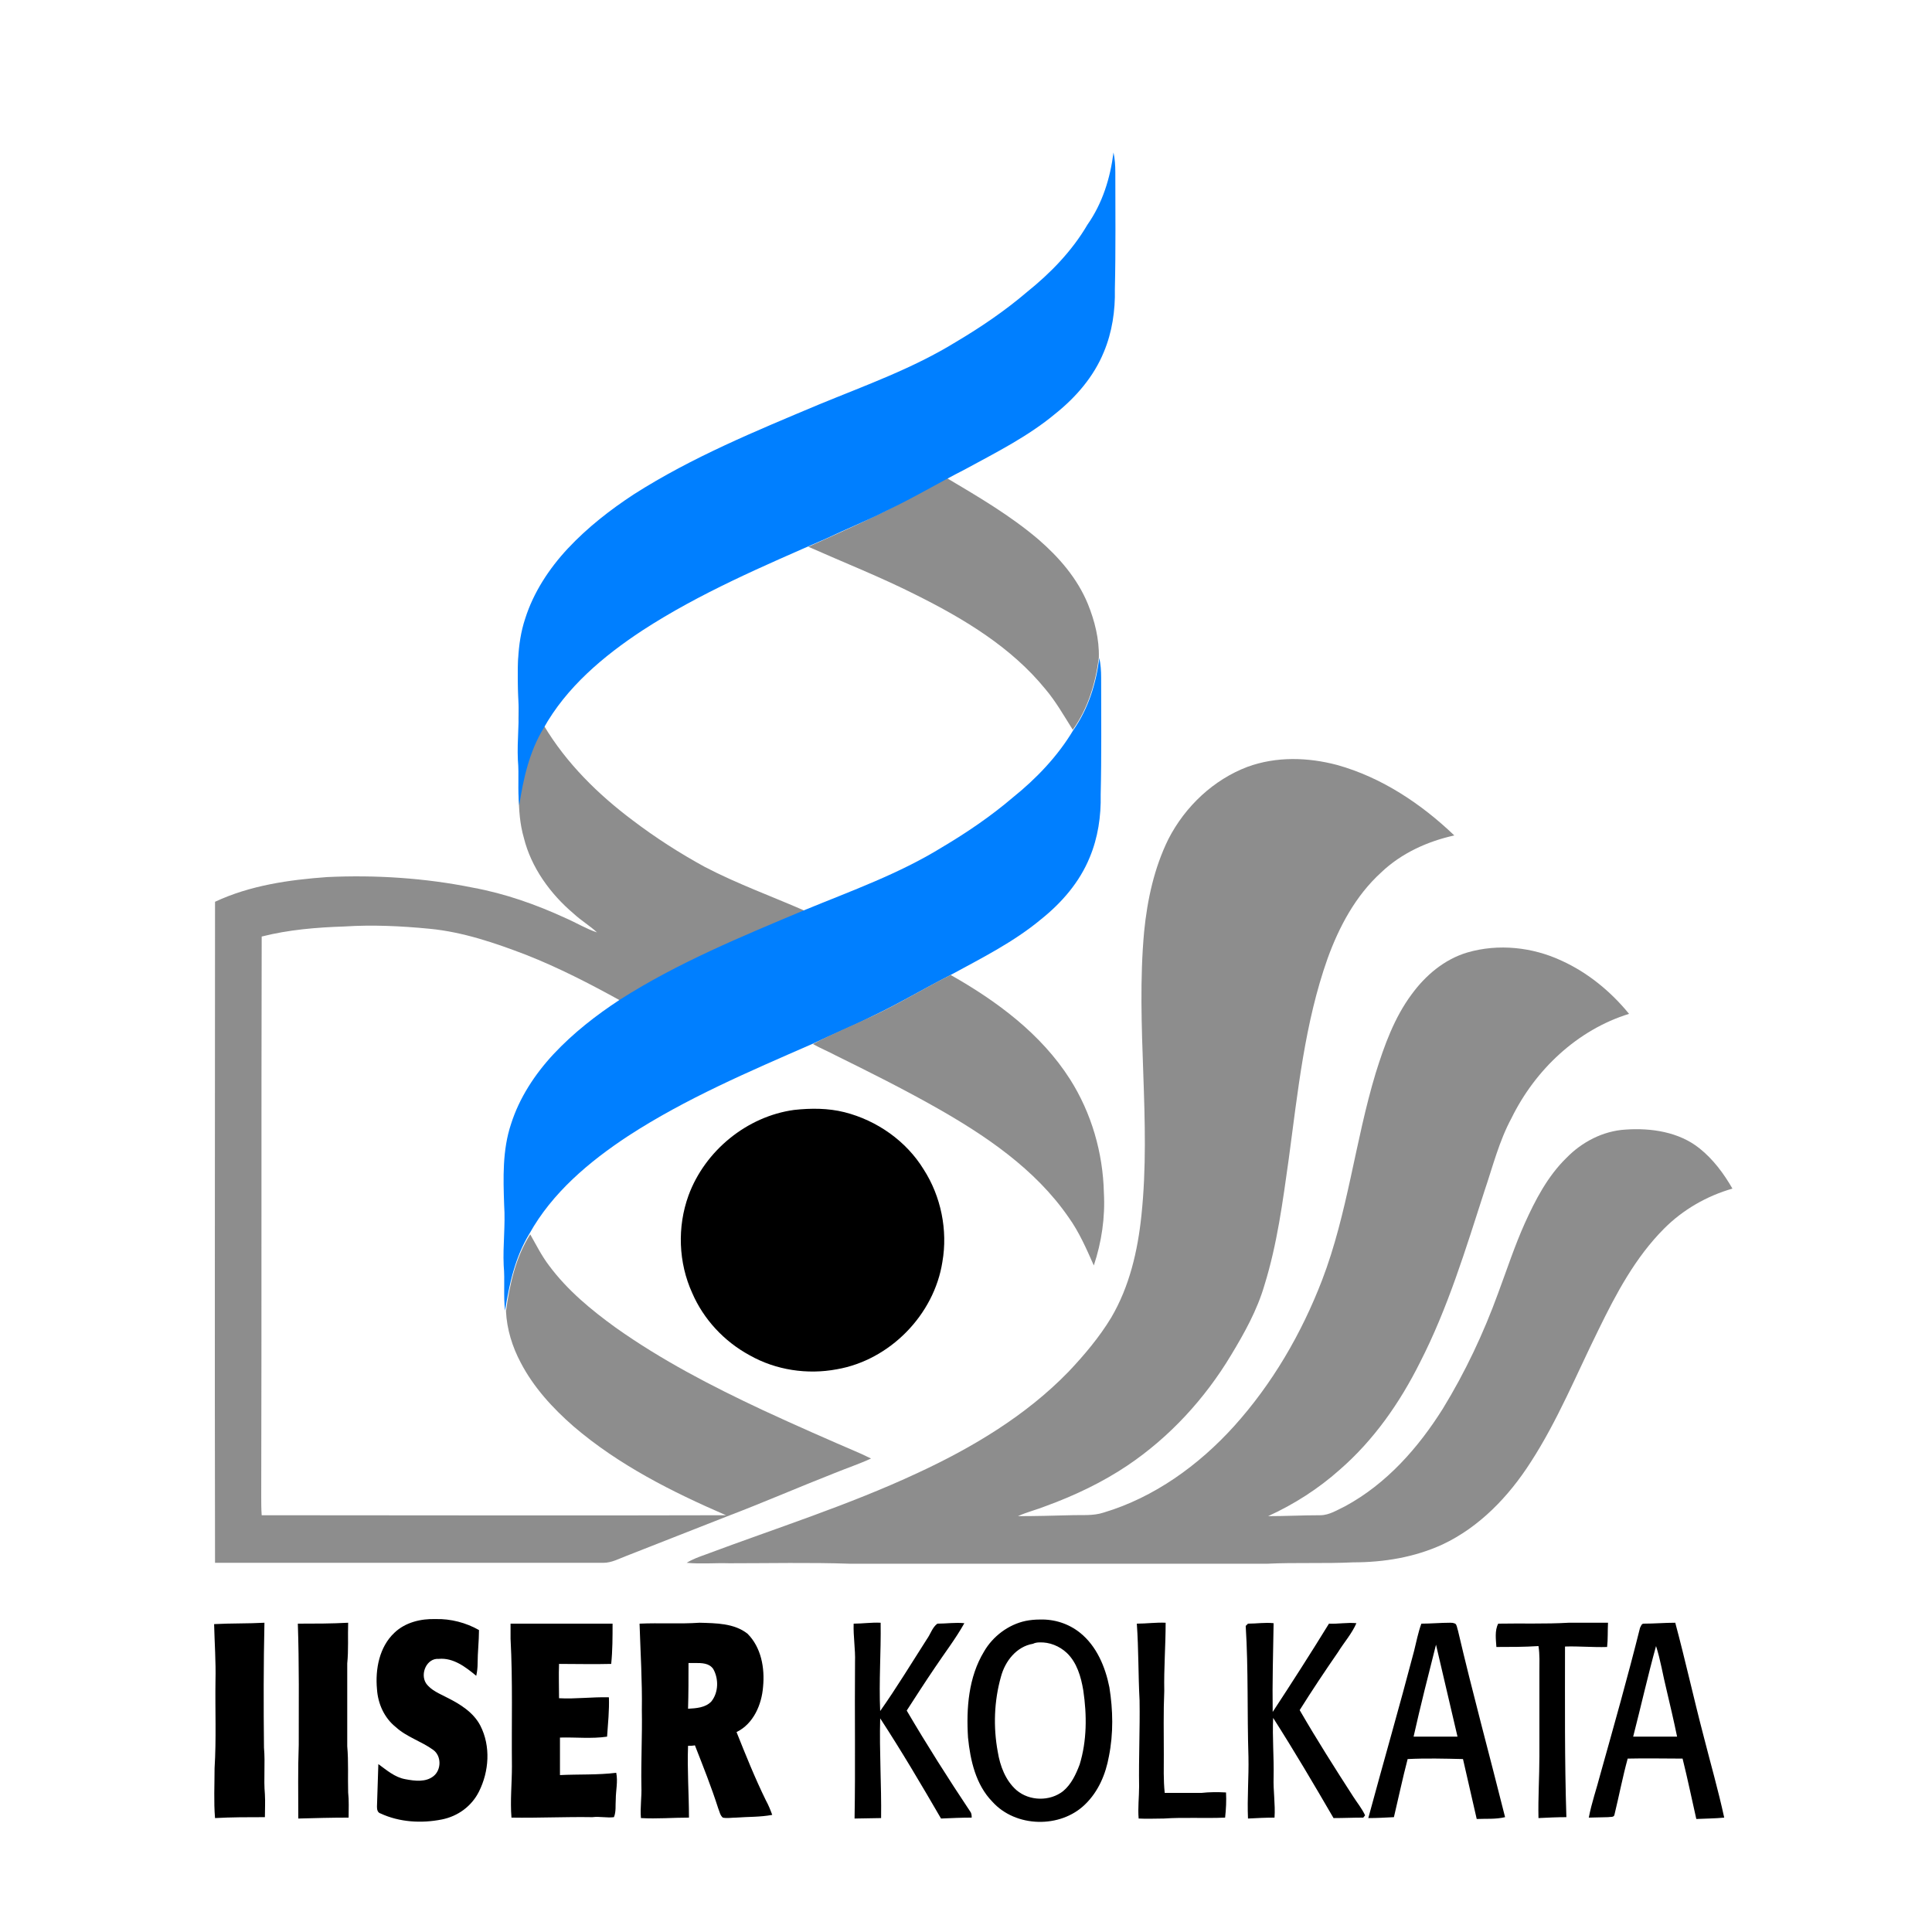
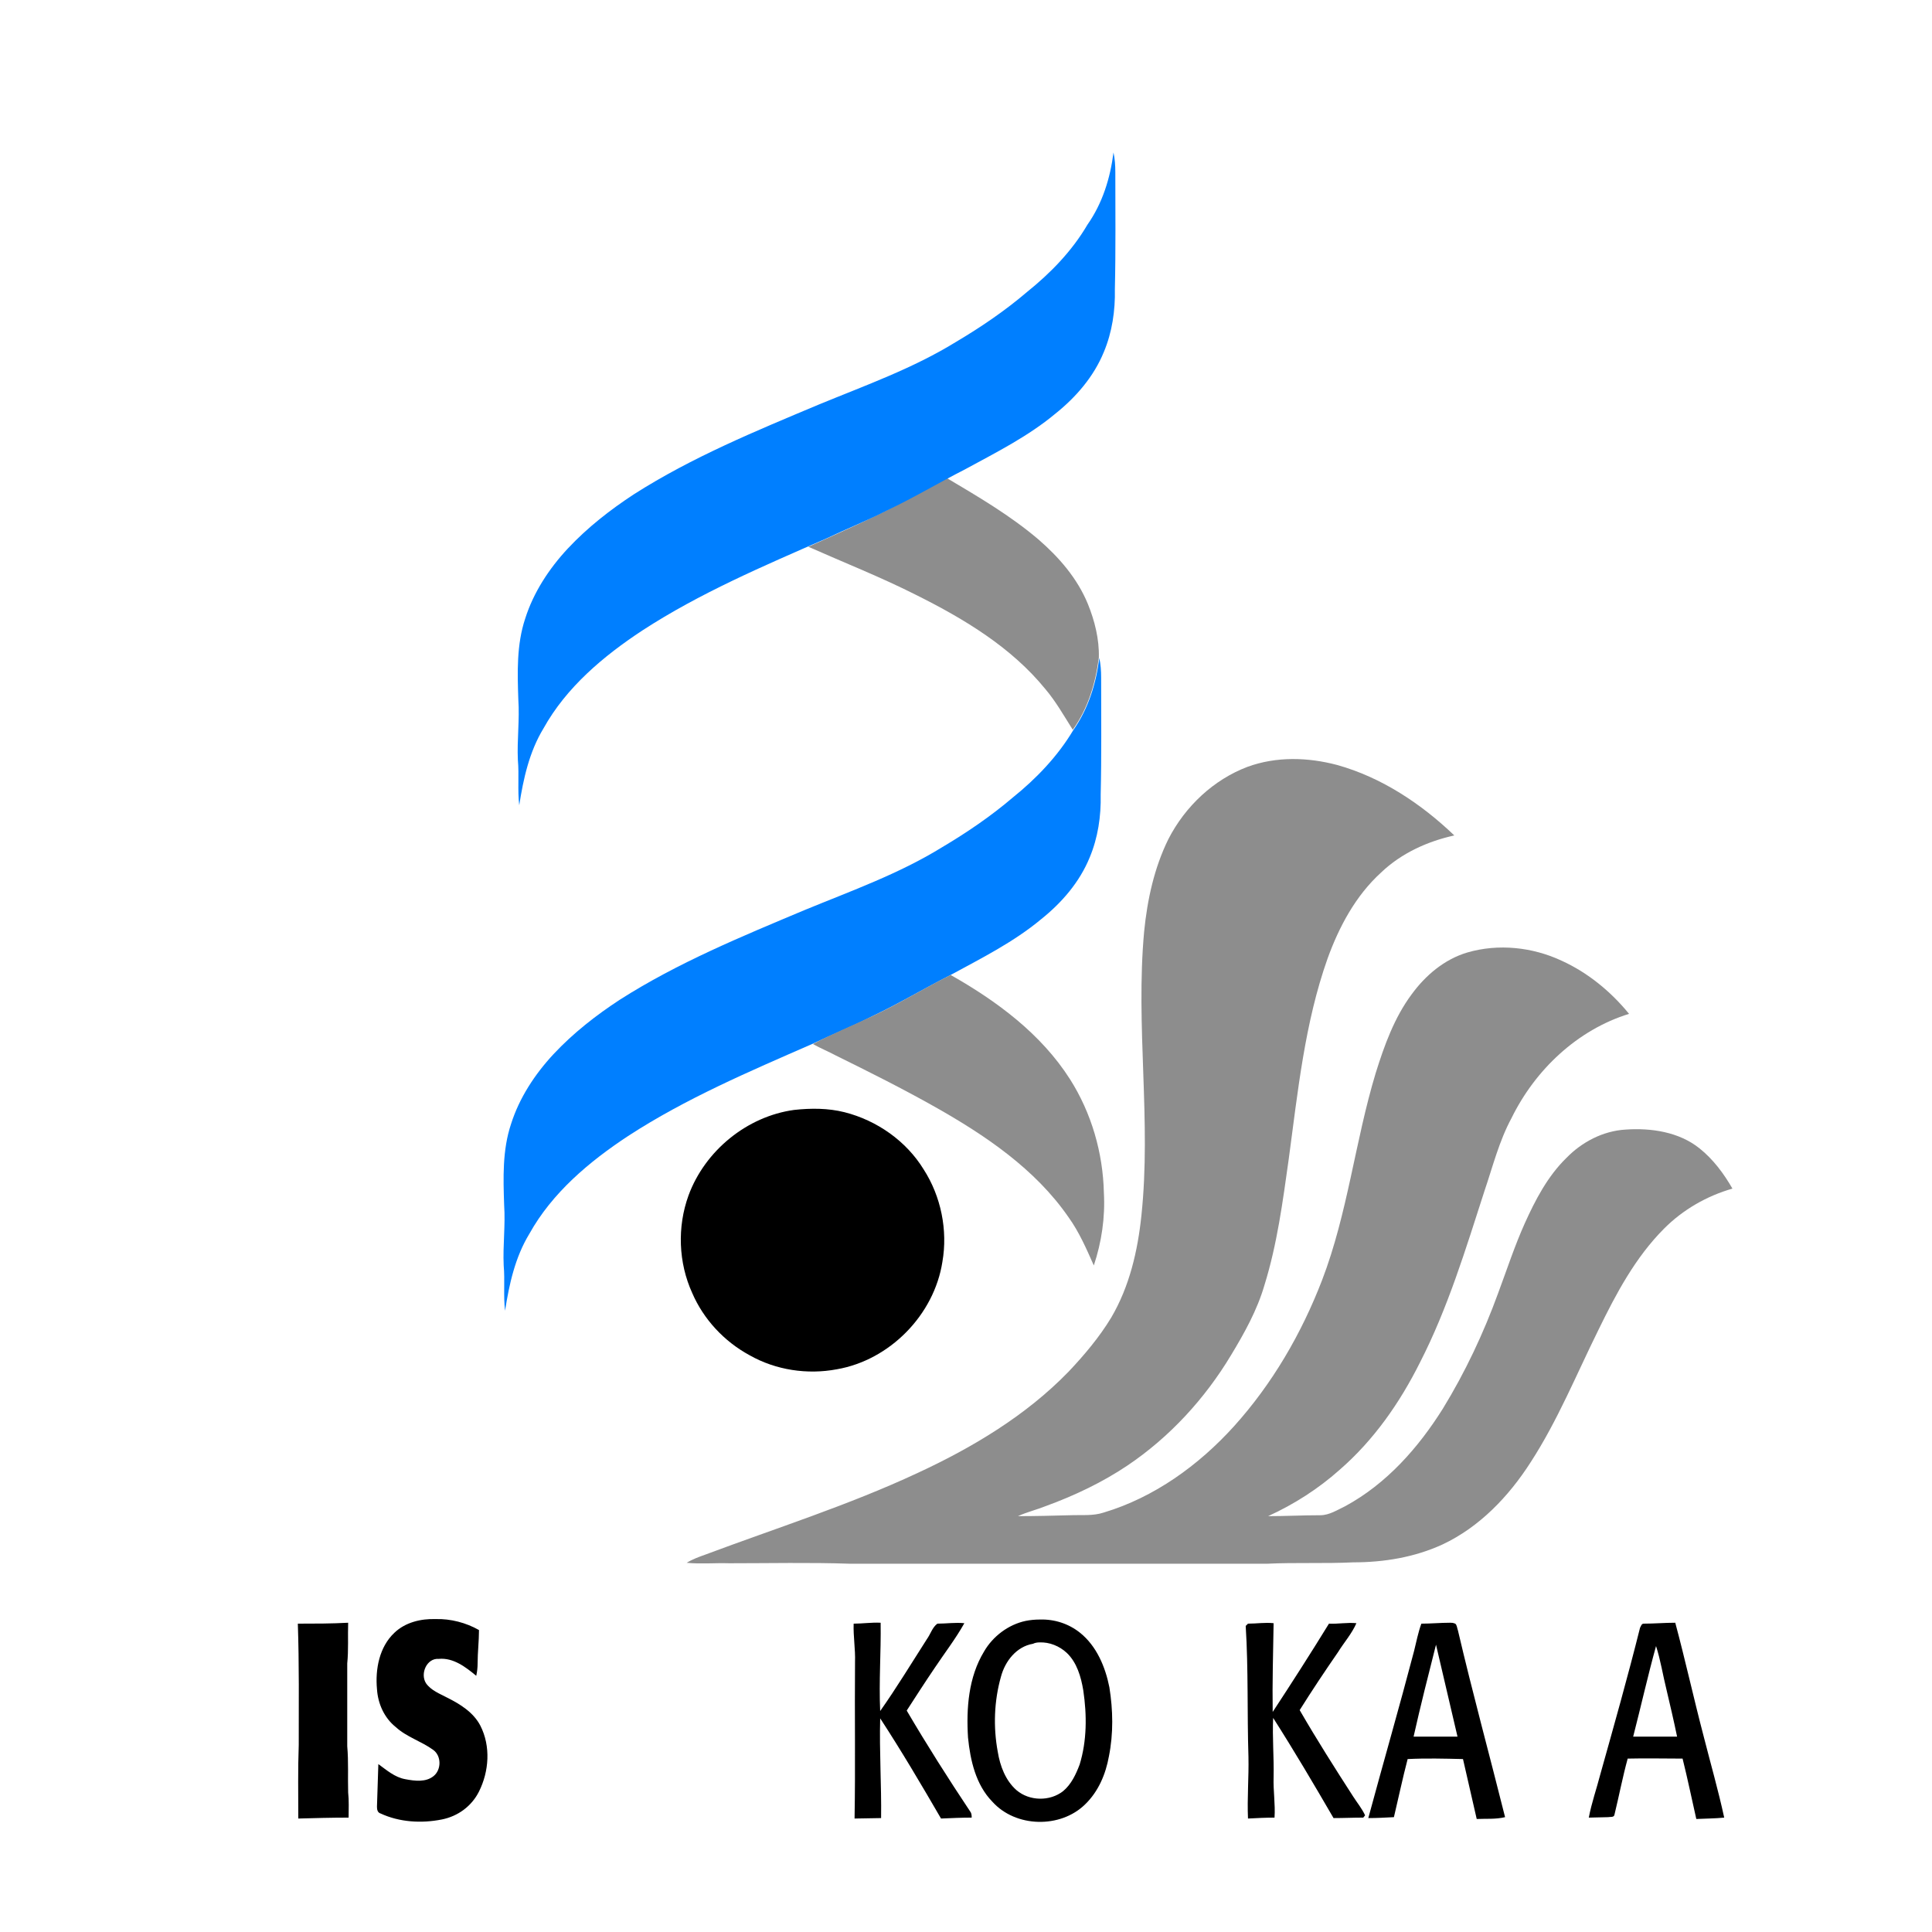
<svg xmlns="http://www.w3.org/2000/svg" xmlns:ns1="http://sodipodi.sourceforge.net/DTD/sodipodi-0.dtd" xmlns:ns2="http://www.inkscape.org/namespaces/inkscape" version="1.1" id="Layer_1" x="0px" y="0px" viewBox="0 0 500 500" style="enable-background:new 0 0 500 500;" xml:space="preserve" ns1:docname="logo.svg" ns2:version="1.0 (4035a4fb49, 2020-05-01)">
  <defs id="defs27" />
  <ns1:namedview ns2:document-rotation="0" pagecolor="#ffffff" bordercolor="#666666" borderopacity="1" objecttolerance="10" gridtolerance="10" guidetolerance="10" ns2:pageopacity="0" ns2:pageshadow="2" ns2:window-width="1920" ns2:window-height="1051" id="namedview25" showgrid="false" ns2:zoom="0.898" ns2:cx="494.78141" ns2:cy="451.72807" ns2:window-x="-9" ns2:window-y="-9" ns2:window-maximized="1" ns2:current-layer="Layer_1" />
  <style type="text/css" id="style2">
	.st0{fill:#8D8D8D;}
	.st1{fill:#007FFF;}
</style>
  <g id="XMLID_1_" transform="matrix(1.241,0,0,1.241,-58.274,-54.272)">
    <g id="g875" transform="matrix(0.954,0,0,0.954,11.378,11.129)">
      <path d="m 235,143.7 c 3.1,-1.7 6.2,-3.5 9.3,-5 6.9,4.1 13.9,8.2 20,13.4 4.5,3.9 8.5,8.5 10.8,14.1 1.5,3.7 2.5,7.7 2.4,11.7 -0.7,5.6 -2.4,11.2 -5.7,15.8 -1.9,-3 -3.7,-6.2 -6,-8.9 -7.4,-9.1 -17.7,-15.3 -28.1,-20.5 -7.7,-3.9 -15.8,-7.1 -23.7,-10.6 7.1,-3.2 14.2,-6.3 21,-10 z" class="st0" id="XMLID_3_" />
-       <path d="m 150.7,177.2 c 0.8,3 1.3,6.1 2.4,9 0.9,2.3 1.9,4.4 3.1,6.6 4.9,8.2 11.8,15 19.4,20.7 5,3.8 10.3,7.2 15.8,10.2 7.1,3.7 14.6,6.4 21.9,9.6 -13.8,5.8 -27.7,11.5 -40.4,19.6 -6.7,-3.7 -13.5,-7.2 -20.6,-10 -6.8,-2.6 -13.8,-5 -21.1,-5.7 -6.2,-0.6 -12.4,-0.9 -18.6,-0.5 -6.1,0.2 -12.2,0.7 -18.1,2.2 -0.1,40.8 0,81.7 -0.1,122.5 0,1.3 0,2.7 0.1,4 33.8,0 67.7,0.1 101.5,0 -11.8,-5.1 -23.5,-11 -33.3,-19.4 -4.6,-4 -8.8,-8.6 -11.6,-14 -1.8,-3.4 -3,-7.2 -3.2,-11.2 0.8,-5.8 2.1,-11.8 5.3,-16.8 1.3,2.3 2.5,4.7 4.1,6.8 4,5.4 9.2,9.7 14.6,13.6 10,7.1 21,12.8 32.1,18 7.1,3.3 14.4,6.5 21.6,9.6 0.7,0.3 1.4,0.7 2.1,1 -2.6,1.2 -5.3,2.1 -8,3.2 -7.9,3.1 -15.7,6.5 -23.6,9.5 -7.3,2.9 -14.6,5.7 -21.9,8.6 -1.6,0.6 -3.2,1.5 -5,1.5 -28.3,0 -56.6,0 -84.9,0 -0.1,-48.2 0,-96.3 0,-144.5 7.7,-3.6 16.2,-4.8 24.5,-5.4 10.6,-0.5 21.4,0.2 31.8,2.3 7.1,1.3 13.9,3.7 20.4,6.7 2.3,1 4.4,2.3 6.8,3.1 -1.6,-1.5 -3.5,-2.6 -5.1,-4.1 -5.1,-4.3 -9.3,-10.1 -10.9,-16.6 -1.7,-5.9 -0.9,-12.1 -1,-18.1 0,-3.5 -0.3,-7 -0.1,-10.6 -0.1,-3.8 -0.4,-7.6 0,-11.4 z" class="st0" id="XMLID_4_" />
      <path d="m 271.9,193.8 c 3.3,-4.7 5,-10.2 5.7,-15.8 0.3,1.4 0.4,2.8 0.4,4.3 0,8.5 0.1,17.1 -0.1,25.6 0.1,4.7 -0.6,9.4 -2.4,13.7 -2.2,5.4 -6.1,9.9 -10.6,13.5 -6,5 -13,8.5 -19.8,12.2 -5.7,2.9 -11.2,6.2 -17.1,9 -4.3,2.2 -8.8,4 -13.2,6.1 -13.7,6 -27.6,11.9 -40.2,20.1 -8.5,5.6 -16.6,12.4 -21.6,21.4 -3.1,5.1 -4.4,11 -5.3,16.8 -0.4,-3.3 0,-6.6 -0.3,-9.9 -0.2,-4.4 0.4,-8.8 0.1,-13.2 -0.2,-5.9 -0.4,-12 1.5,-17.7 1.8,-5.7 5.2,-10.9 9.3,-15.3 4.3,-4.6 9.3,-8.5 14.5,-11.9 12.7,-8.1 26.6,-13.8 40.4,-19.6 10.2,-4.2 20.6,-7.9 30,-13.7 5.4,-3.2 10.7,-6.8 15.5,-10.9 5.1,-4.1 9.8,-9 13.2,-14.7 z" class="st1" id="XMLID_5_" />
      <path d="m 310,201.8 c 6.3,-2.3 13.2,-2.1 19.6,-0.4 9.7,2.7 18.4,8.5 25.6,15.4 -5.9,1.3 -11.6,3.9 -16,8.1 -5.6,5.1 -9.2,11.9 -11.7,18.8 -5,14.1 -6.5,29.1 -8.5,43.9 -1.3,9.2 -2.5,18.5 -5.3,27.5 -1.6,5.5 -4.4,10.5 -7.3,15.3 -5.7,9.5 -13.4,17.9 -22.6,24.1 -5.5,3.7 -11.6,6.6 -17.9,8.9 -2,0.8 -4.1,1.3 -6.1,2.2 3.8,0 7.6,-0.1 11.4,-0.2 2.5,-0.1 5,0.2 7.4,-0.6 11,-3.3 20.7,-10.3 28.4,-18.8 8.4,-9.3 14.8,-20.3 19.3,-32 5.6,-14.6 7.2,-30.3 11.7,-45.2 1.9,-6.1 4.1,-12.2 7.9,-17.3 3,-4.1 7.1,-7.6 12.1,-9.1 6.8,-2 14.3,-1.2 20.7,1.8 5.7,2.6 10.7,6.7 14.7,11.6 -11.3,3.5 -20.5,12.2 -25.7,22.8 -2.7,5 -4.1,10.6 -5.9,15.9 -4.1,12.7 -8,25.6 -14.1,37.5 -4.4,8.8 -10.1,17 -17.6,23.5 -4.6,4.1 -9.9,7.5 -15.6,10.1 3.8,0 7.6,-0.2 11.4,-0.2 2,0 3.8,-1.2 5.5,-2 9,-4.9 15.9,-12.7 21.3,-21.3 4.9,-8 8.9,-16.5 12.1,-25.3 1.9,-5.1 3.6,-10.3 5.8,-15.2 2.3,-5.1 5,-10.3 9.1,-14.3 3.4,-3.5 8,-5.9 12.9,-6.2 5.6,-0.4 11.7,0.5 16.2,4.1 3,2.4 5.3,5.5 7.2,8.8 -5.6,1.6 -10.8,4.6 -14.9,8.7 -6.3,6.3 -10.5,14.2 -14.4,22.2 -4.8,9.7 -8.9,19.8 -14.8,28.9 -4.8,7.5 -11.2,14.2 -19.3,18 -6.1,2.8 -12.8,3.9 -19.5,3.9 -6.3,0.3 -12.6,0 -18.8,0.3 -30.4,0 -60.8,0 -91.2,0 -8.8,-0.3 -17.6,-0.1 -26.4,-0.1 -3.1,-0.1 -6.2,0.2 -9.3,-0.1 1.3,-0.8 2.7,-1.3 4.1,-1.8 15.5,-5.8 31.3,-10.8 46.3,-17.8 12.1,-5.6 23.8,-12.6 33.1,-22.2 3.4,-3.6 6.7,-7.5 9.3,-11.8 4,-6.8 5.8,-14.6 6.6,-22.3 2.2,-20.7 -1.3,-41.4 0.6,-62.1 0.7,-7 2.2,-13.9 5.3,-20.2 3.7,-7.2 9.9,-13 17.3,-15.8 z" class="st0" id="XMLID_6_" />
      <path d="m 228,256.3 c 5.8,-2.7 11.3,-6.1 17.1,-9 10.1,5.7 19.8,12.9 26.1,22.8 4.7,7.4 7.2,16.1 7.4,24.8 0.3,5.4 -0.5,10.8 -2.2,15.9 -1.6,-3.6 -3.2,-7.3 -5.5,-10.5 -7.3,-10.6 -18.3,-18 -29.3,-24.2 -7.1,-4 -14.3,-7.6 -21.6,-11.2 -1.7,-0.9 -3.4,-1.6 -5,-2.5 4.1,-2.2 8.6,-4 13,-6.1 z" class="st0" id="XMLID_7_" />
      <path d="m 210.9,276.8 c 3.7,-0.4 7.4,-0.4 11,0.5 7.1,1.8 13.5,6.3 17.3,12.5 3.8,5.9 5.3,13.3 4.1,20.2 -1.8,11.6 -11.5,21.5 -23.1,23.5 -6.4,1.2 -13.3,0.2 -19.1,-3.1 -5.5,-3 -10,-7.8 -12.5,-13.6 -3,-6.6 -3.3,-14.4 -0.8,-21.3 3.6,-9.8 12.8,-17.3 23.1,-18.7 z" id="XMLID_8_" />
      <path d="m 123.5,391.1 c 2.4,-2.3 5.8,-3.1 9,-3 3.3,-0.1 6.7,0.8 9.5,2.4 0,2.4 -0.3,4.9 -0.3,7.3 0,0.9 -0.1,1.8 -0.3,2.7 -2.3,-1.9 -5,-4 -8.2,-3.7 -2.6,-0.2 -4.1,3.2 -2.8,5.3 1.1,1.6 3,2.3 4.7,3.2 2.8,1.4 5.7,3.2 7.2,6.1 2.3,4.5 1.9,10 -0.3,14.4 -1.6,3.2 -4.6,5.4 -8.1,6.1 -4.5,0.9 -9.3,0.6 -13.4,-1.3 -0.7,-0.2 -0.8,-0.9 -0.8,-1.5 0.1,-3.1 0.2,-6.2 0.3,-9.3 1.8,1.3 3.6,2.9 5.9,3.3 2.1,0.4 4.5,0.7 6.2,-0.7 1.7,-1.4 1.7,-4.4 -0.1,-5.7 -2.6,-1.9 -5.8,-2.8 -8.2,-5 -2.5,-2 -3.9,-5.1 -4.1,-8.3 -0.4,-4.3 0.5,-9.2 3.8,-12.3 z" id="XMLID_9_" />
      <path d="m 264.6,388.2 c -1.1,0 -2.1,0.1 -3.1,0.3 -3.8,0.8 -7.2,3.4 -9.1,6.7 -3.4,5.6 -3.9,12.4 -3.5,18.8 0.5,5 1.7,10.3 5.3,14 5.1,5.7 14.9,5.9 20.3,0.6 2.9,-2.8 4.5,-6.6 5.2,-10.5 1,-5 0.9,-10.1 0.1,-15.1 -0.9,-4.5 -2.8,-9 -6.4,-11.9 -2.5,-2 -5.6,-3 -8.8,-2.9 z m -0.1,5 c 2.2,-0.1 4.4,0.8 6,2.3 2.2,2.1 3.1,5.2 3.6,8.2 0.8,5.4 0.8,11 -0.8,16.2 -0.8,2.1 -1.8,4.3 -3.6,5.8 -2.9,2.3 -7.4,2.2 -10.2,-0.2 -2.4,-2.1 -3.6,-5.3 -4.1,-8.4 -1,-5.4 -0.8,-11.1 0.7,-16.4 0.9,-3.4 3.4,-6.6 7,-7.2 0.4,-0.2 0.9,-0.3 1.4,-0.3 z" id="XMLID_12_" />
-       <path d="m 84.1,389.2 c 3.7,-0.2 7.4,-0.1 11,-0.3 -0.2,9.1 -0.2,18.2 -0.1,27.3 0.3,3.4 -0.1,6.8 0.2,10.2 0.1,1.7 0,3.4 0,5 -3.7,0 -7.3,0 -10.9,0.2 -0.3,-3.6 -0.1,-7.2 -0.1,-10.9 0.4,-6.4 0.1,-12.8 0.2,-19.2 0.1,-4 -0.2,-8.2 -0.3,-12.3 z" id="XMLID_13_" />
      <path d="m 354.3,388.9 c -2.1,0 -4.2,0.2 -6.3,0.2 -0.7,1.9 -1.1,4 -1.6,6 -3.2,12.2 -6.7,24.3 -10,36.5 1.9,0 3.7,-0.1 5.6,-0.2 1,-4.2 1.9,-8.5 3,-12.7 4,-0.2 8,-0.1 12.1,0 1,4.4 2,8.8 3,13.1 2.1,-0.1 4.1,0.1 6.2,-0.4 -3.4,-13.6 -7.1,-27.1 -10.3,-40.8 -0.2,-0.5 -0.2,-1.2 -0.6,-1.5 -0.5,-0.2 -0.8,-0.2 -1.1,-0.2 z m -3.1,4.8 c 1.6,6.7 3.1,13.4 4.7,20.1 -3.2,0 -6.4,0 -9.6,0 1.5,-6.7 3.2,-13.4 4.9,-20.1 z" id="XMLID_16_" />
-       <path d="m 364.8,389.1 c 5.1,-0.1 10.2,0.1 15.4,-0.2 2.9,0 5.7,0 8.6,0 -0.1,1.8 0,3.6 -0.2,5.3 -3.1,0.1 -6.1,-0.2 -9.2,-0.1 0,12.4 -0.1,24.9 0.3,37.3 -2,0 -4.1,0.1 -6.1,0.2 -0.1,-4.5 0.2,-9 0.2,-13.5 0,-6.2 0,-12.3 0,-18.5 0,-1.9 0.1,-3.7 -0.2,-5.6 -3.1,0.2 -6.2,0.2 -9.2,0.2 -0.1,-1.6 -0.4,-3.6 0.4,-5.1 z" id="XMLID_17_" />
      <path d="m 403.5,388.9 c -2.3,0 -4.6,0.2 -6.9,0.2 -0.5,0 -0.6,0.6 -0.8,0.9 -2.7,10.8 -5.7,21.4 -8.7,32.1 -0.8,3.1 -1.9,6.2 -2.5,9.4 1.4,0 2.8,-0.1 4.2,-0.1 0.4,-0.1 1.3,0.1 1.4,-0.5 1,-4.1 1.8,-8.3 2.9,-12.3 4,-0.1 8,0 12,0 1.1,4.4 2,8.8 3,13.2 2,-0.1 4.1,-0.1 6.1,-0.3 -1.3,-6 -3,-11.9 -4.5,-17.8 -2.2,-8.4 -4,-16.6 -6.2,-24.8 z m -4.2,5.1 c 1,3.1 1.5,6.4 2.3,9.6 0.8,3.4 1.6,6.8 2.3,10.2 -3.2,0 -6.4,0 -9.6,0 1.7,-6.6 3.2,-13.3 5,-19.8 z" id="XMLID_20_" />
      <path d="m 102.4,389.1 c 3.7,0 7.3,0 11,-0.2 -0.1,3 0.1,5.9 -0.2,8.9 0,6 0,12.1 0,18.1 0.3,3.4 0.1,6.7 0.2,10.1 0.2,1.8 0.1,3.6 0.1,5.5 -3.7,0 -7.4,0.1 -11,0.2 0,-5.4 -0.1,-10.7 0.1,-16.1 0,-8.8 0.1,-17.7 -0.2,-26.5 z" id="XMLID_21_" />
-       <path d="m 148.9,389.1 c 7.4,0 14.9,0 22.3,0 0,2.9 0,5.9 -0.3,8.8 -3.8,0.1 -7.6,0 -11.4,0 -0.1,2.5 0,5 0,7.5 3.6,0.2 7.2,-0.3 10.9,-0.2 0.1,2.9 -0.2,5.7 -0.4,8.6 -3.4,0.5 -6.9,0.1 -10.3,0.2 0,2.7 0,5.5 0,8.2 4.1,-0.2 8.3,0 12.3,-0.5 0.4,1.9 -0.1,3.9 -0.1,5.8 -0.1,1.3 0.1,2.7 -0.4,3.9 -1.5,0.2 -3.1,-0.2 -4.7,0 -5.9,-0.1 -11.8,0.2 -17.7,0.1 -0.3,-3.7 0.1,-7.5 0.1,-11.2 -0.1,-9.3 0.2,-18.6 -0.3,-27.9 0,-1 0,-2.1 0,-3.3 z" id="XMLID_22_" />
-       <path d="m 190.2,388.9 c -4.4,0.3 -8.7,0 -13.1,0.2 0.2,6.3 0.6,12.6 0.5,18.9 0.1,5.5 -0.2,11.1 -0.1,16.6 0.1,2.4 -0.3,4.7 -0.1,7 3.5,0.2 7,-0.1 10.5,-0.1 0,-5.2 -0.4,-10.4 -0.2,-15.7 0.5,0 1,0 1.5,-0.1 1.8,4.6 3.6,9.1 5.1,13.8 0.3,0.7 0.4,1.5 1,2 0.9,0.2 1.9,0 2.9,0 2.6,-0.2 5.3,-0.1 7.9,-0.6 -0.4,-1.1 -0.8,-2.1 -1.4,-3.2 -2.4,-4.9 -4.4,-9.9 -6.4,-14.9 3.7,-1.8 5.5,-6 5.8,-9.9 0.4,-4.1 -0.4,-8.6 -3.4,-11.6 -2.9,-2.3 -6.9,-2.3 -10.5,-2.4 z m -1,8.8 c 1.5,0 3.1,0 4,1.3 1.2,2.1 1.2,5.1 -0.4,7.1 -1.3,1.4 -3.4,1.5 -5.1,1.6 0.1,-3.3 0.1,-6.6 0.1,-10 0.4,0 0.9,0 1.4,0 z" id="XMLID_25_" />
+       <path d="m 148.9,389.1 z" id="XMLID_22_" />
      <path d="m 223.9,389.1 c 2,0 3.9,-0.3 5.9,-0.2 0.1,6.4 -0.4,12.8 -0.1,19.3 3.6,-5.1 6.8,-10.4 10.2,-15.7 0.8,-1.1 1.2,-2.6 2.3,-3.4 2,0 3.9,-0.3 5.9,-0.1 -1.9,3.4 -4.3,6.5 -6.5,9.8 -2.1,3.1 -4.1,6.2 -6.1,9.3 4.4,7.5 9.1,14.9 13.9,22.1 0.3,0.4 0.3,0.9 0.3,1.3 -2.2,0 -4.4,0.1 -6.7,0.2 -4.3,-7.4 -8.6,-14.7 -13.3,-21.9 -0.2,7.3 0.3,14.5 0.2,21.8 -1.9,0 -3.9,0.1 -5.8,0.1 0.2,-11.4 0,-22.8 0.1,-34.2 0.1,-2.8 -0.4,-5.6 -0.3,-8.4 z" id="XMLID_26_" />
-       <path d="m 285.8,389.1 c 2.1,0 4.2,-0.3 6.3,-0.2 0,5 -0.4,10 -0.3,14.9 -0.2,4.6 -0.1,9.3 -0.1,13.9 0,2.8 -0.1,5.6 0.2,8.4 2.7,0 5.3,0 8,0 1.8,-0.2 3.6,-0.2 5.4,-0.1 0.1,1.8 0,3.7 -0.2,5.5 -4.5,0.2 -9,-0.1 -13.4,0.2 -1.8,0 -3.7,0.1 -5.5,0 -0.2,-2.3 0.1,-4.7 0.1,-7 -0.1,-6.3 0.2,-12.6 0.1,-18.8 -0.3,-5.7 -0.2,-11.2 -0.6,-16.8 z" id="XMLID_27_" />
      <path d="m 309.6,389.6 c 0.1,-0.1 0.4,-0.4 0.5,-0.5 1.9,0 3.7,-0.3 5.6,-0.1 -0.1,6.5 -0.3,12.9 -0.2,19.4 4.2,-6.4 8.3,-12.8 12.3,-19.3 2,0.1 4,-0.3 6,-0.1 -1,2.3 -2.7,4.2 -4,6.3 -2.9,4.2 -5.7,8.4 -8.4,12.7 3.7,6.4 7.7,12.7 11.7,18.9 0.9,1.4 1.9,2.6 2.6,4.1 -0.1,0.1 -0.3,0.4 -0.4,0.5 -2.2,0 -4.3,0.1 -6.5,0.1 -4.3,-7.4 -8.6,-14.7 -13.2,-21.9 -0.2,4.3 0.2,8.6 0.1,13 -0.1,2.9 0.4,5.9 0.2,8.8 -1.9,0 -3.9,0.1 -5.8,0.2 -0.2,-4.5 0.2,-9 0.1,-13.5 -0.3,-9.5 0,-19.1 -0.6,-28.6 z" id="XMLID_28_" />
      <path d="m 275,83.3 c 3.3,-4.7 5,-10.2 5.7,-15.8 0.3,1.4 0.4,2.8 0.4,4.3 0,8.5 0.1,17.1 -0.1,25.6 0.1,4.7 -0.6,9.4 -2.4,13.7 -2.2,5.4 -6.1,9.9 -10.6,13.5 -6,5 -13,8.5 -19.8,12.2 -5.7,2.9 -11.2,6.2 -17.1,9 -4.3,2.2 -8.8,4 -13.2,6.1 -13.7,6 -27.6,11.9 -40.2,20.1 -8.5,5.6 -16.6,12.4 -21.6,21.4 -3.1,5.1 -4.4,11 -5.3,16.8 -0.4,-3.3 0,-6.6 -0.3,-9.9 -0.2,-4.4 0.4,-8.8 0.1,-13.2 -0.2,-5.9 -0.4,-12 1.5,-17.7 1.8,-5.7 5.2,-10.9 9.3,-15.3 4.3,-4.6 9.3,-8.5 14.5,-11.9 12.7,-8.1 26.6,-13.8 40.4,-19.6 10.2,-4.2 20.6,-7.9 30,-13.7 5.4,-3.2 10.7,-6.8 15.5,-10.9 5.1,-4.1 9.8,-8.9 13.2,-14.7 z" class="st1" id="XMLID_29_" />
    </g>
  </g>
</svg>